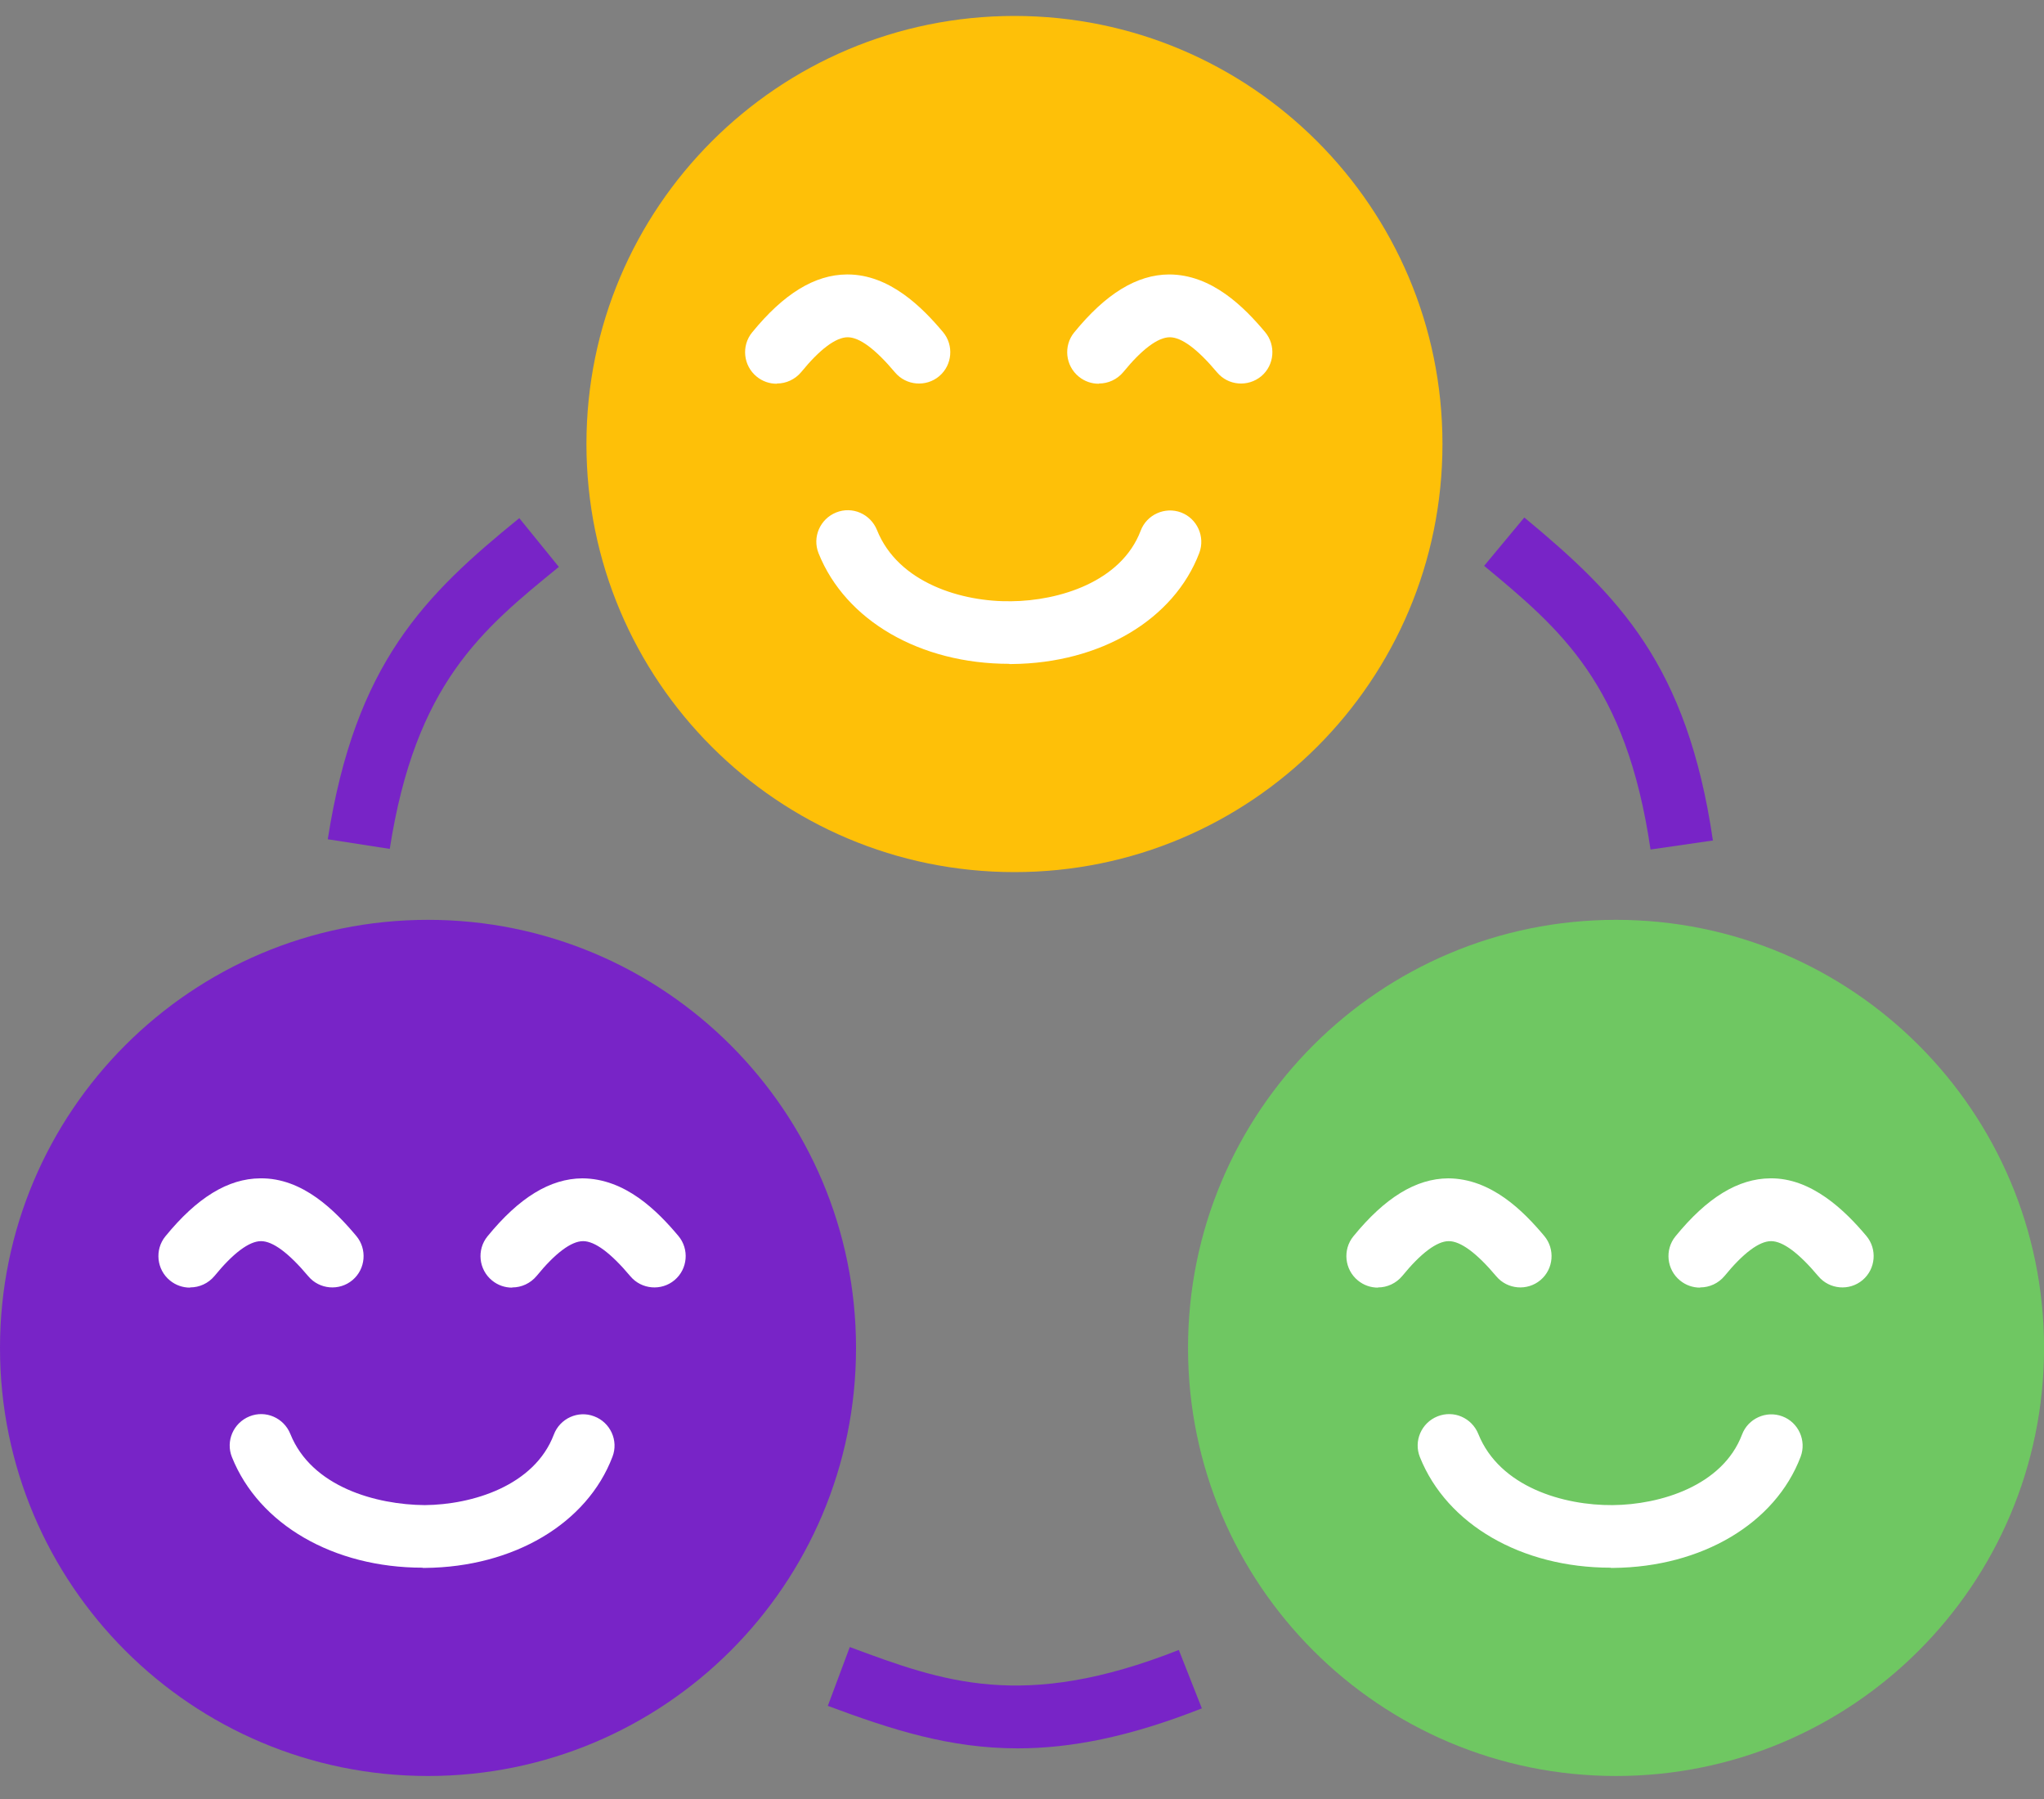
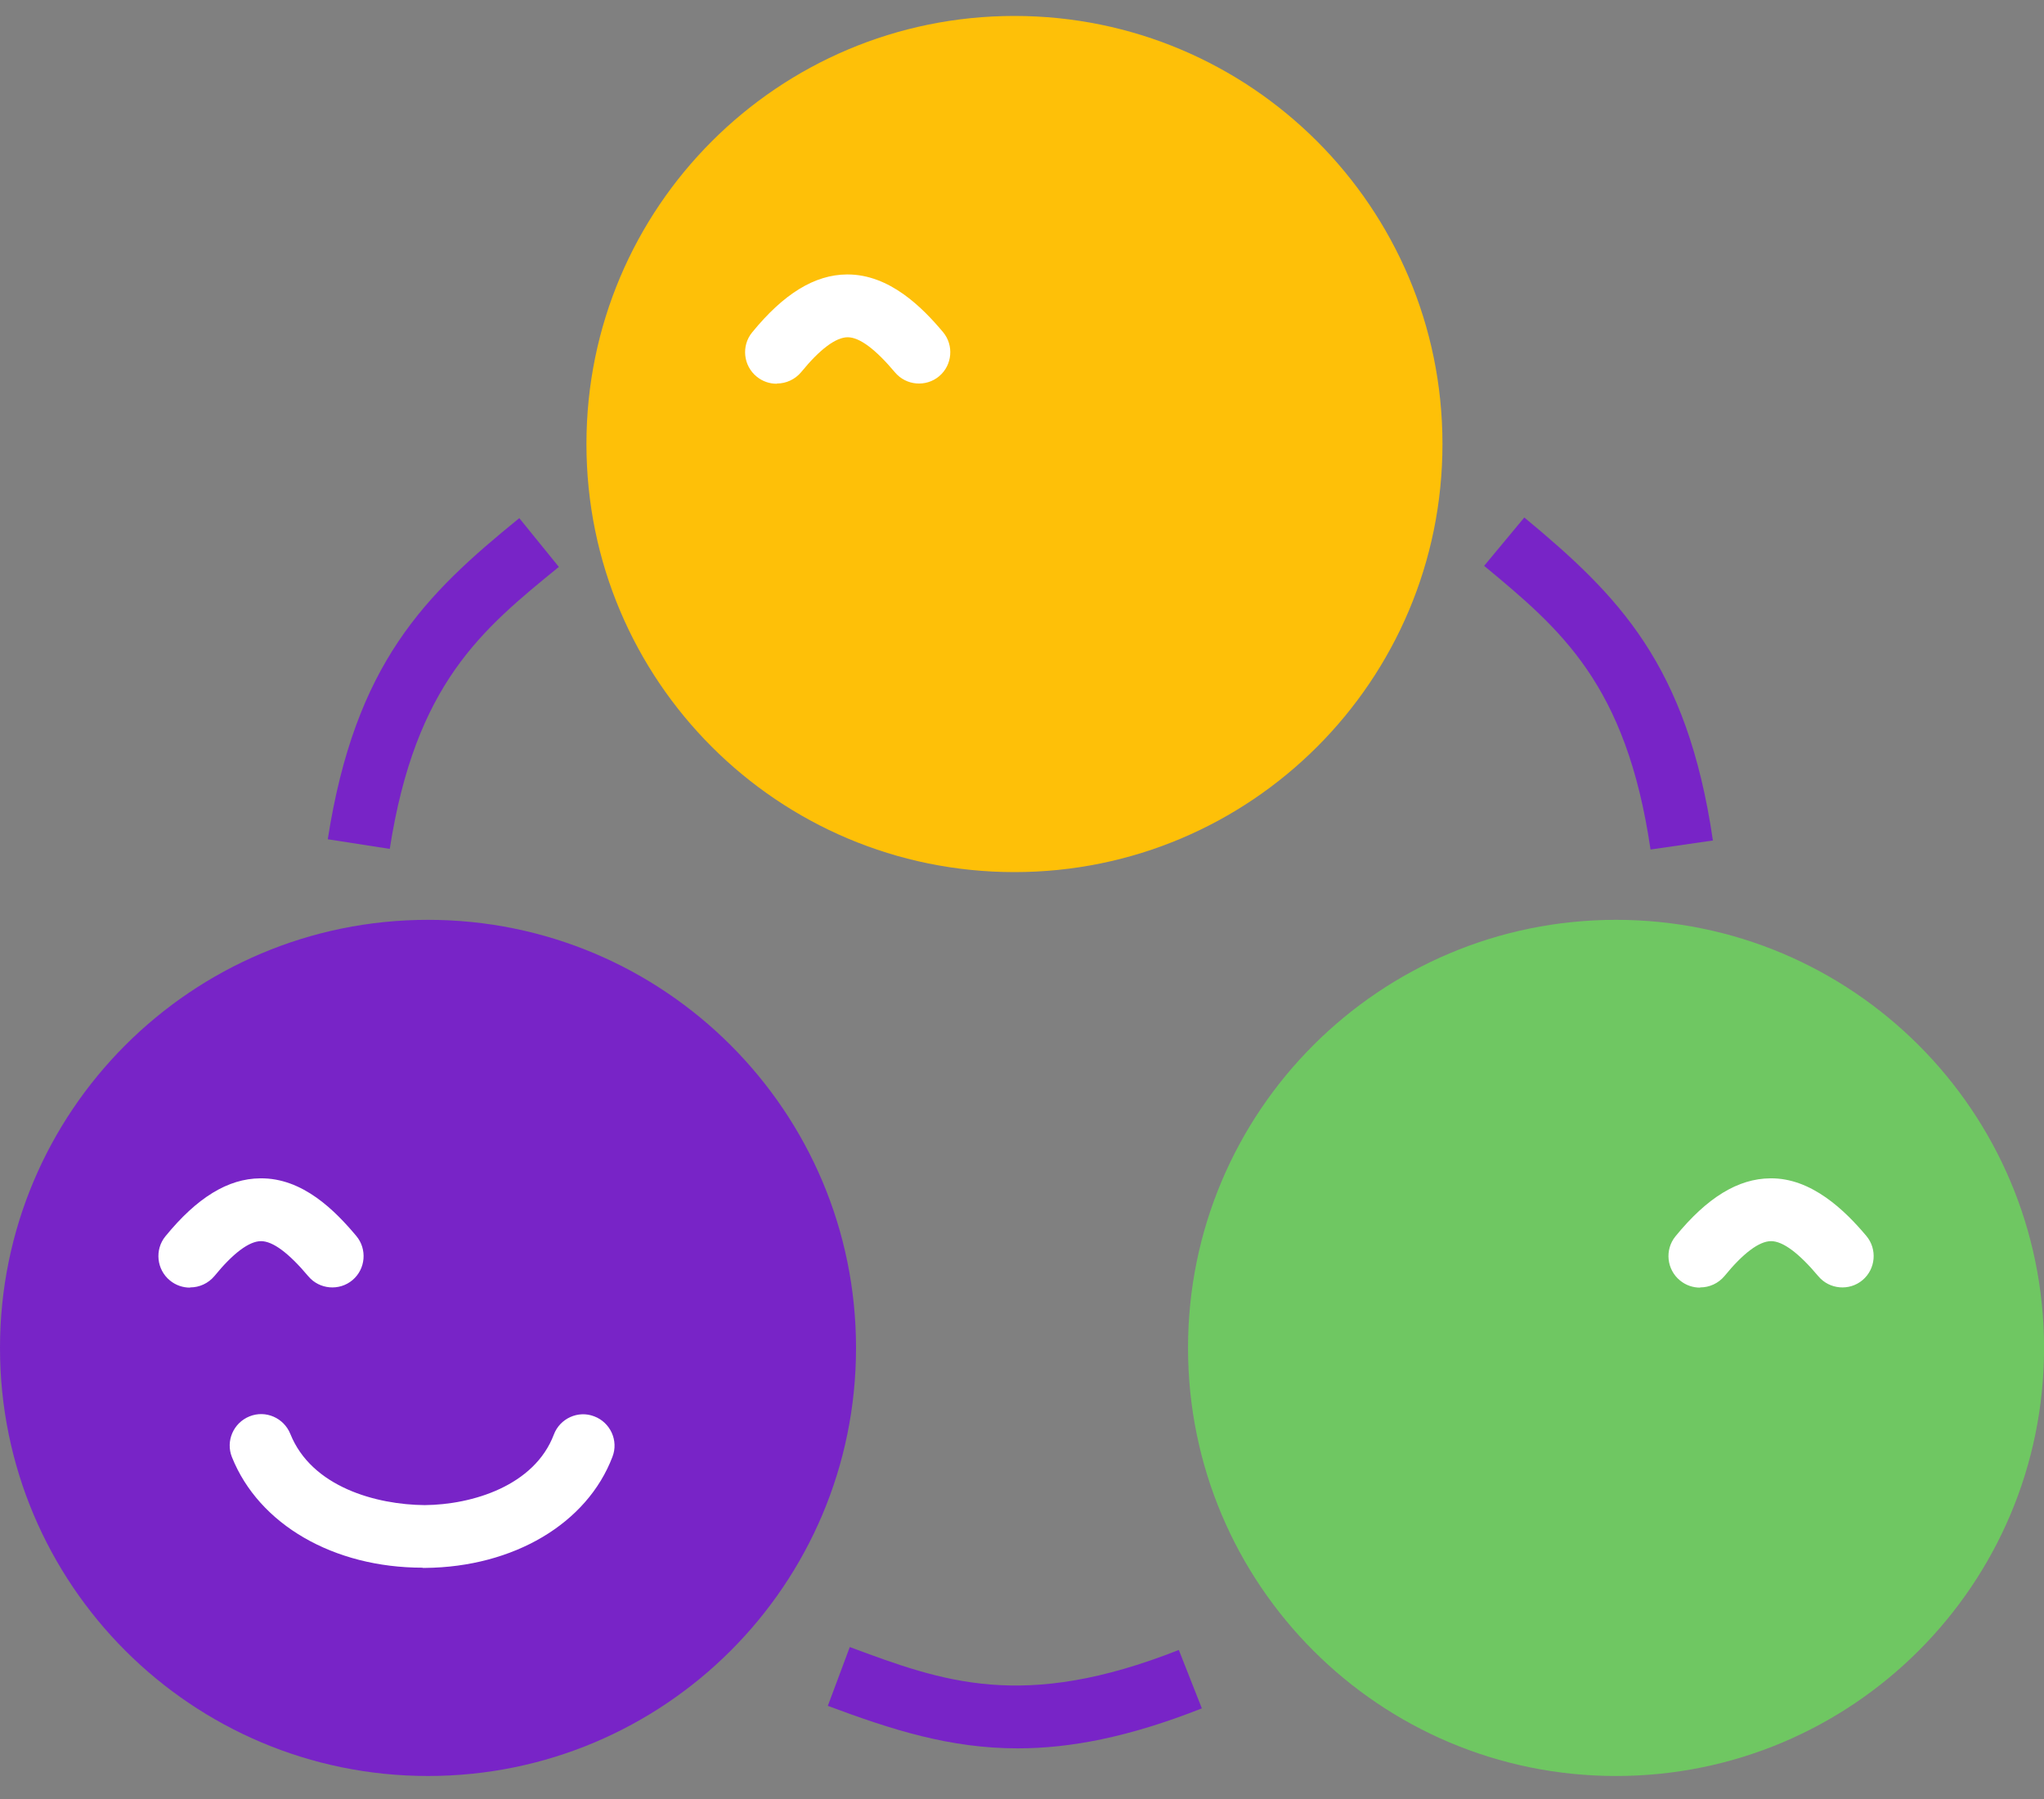
<svg xmlns="http://www.w3.org/2000/svg" width="75" height="66" viewBox="0 0 75 66" fill="none">
  <rect x="0" y="0" width="75" height="66" fill="#808080" stroke="none" />
  <path fill-rule="evenodd" clip-rule="evenodd" d="M37.223 0.585C45.893 0.585 52.928 7.612 52.928 16.29C52.928 24.968 45.901 31.995 37.223 31.995C28.544 31.995 21.518 24.968 21.518 16.29C21.518 7.612 28.552 0.585 37.223 0.585Z" fill="#FEC008" />
  <path d="M28.494 14.078C28.241 14.078 27.98 13.994 27.765 13.817C27.273 13.418 27.196 12.688 27.596 12.197C28.755 10.776 29.892 10.077 31.075 10.069H31.098C32.641 10.069 33.839 11.275 34.6 12.181C35.007 12.665 34.945 13.395 34.461 13.802C33.978 14.209 33.248 14.147 32.841 13.663C32.119 12.803 31.535 12.373 31.105 12.373C30.668 12.373 30.076 12.819 29.401 13.648C29.17 13.925 28.84 14.07 28.51 14.07L28.494 14.078Z" fill="white" />
-   <path d="M40.313 14.078C40.059 14.078 39.798 13.994 39.583 13.817C39.092 13.418 39.015 12.688 39.414 12.197C40.574 10.776 41.71 10.077 42.893 10.069C44.467 10.069 45.65 11.267 46.418 12.181C46.825 12.665 46.764 13.395 46.28 13.802C45.788 14.209 45.066 14.147 44.659 13.663C43.938 12.803 43.354 12.373 42.924 12.373C42.486 12.373 41.895 12.819 41.219 13.648C40.989 13.925 40.658 14.07 40.328 14.07L40.313 14.078Z" fill="white" />
-   <path d="M37.032 24.354C33.769 24.354 31.027 22.772 30.036 20.299C29.798 19.707 30.09 19.039 30.681 18.801C31.273 18.563 31.941 18.855 32.179 19.446C32.962 21.397 35.312 22.088 37.109 22.058C38.852 22.042 41.141 21.351 41.855 19.469C42.078 18.878 42.746 18.579 43.337 18.801C43.929 19.024 44.228 19.692 44.006 20.284C43.076 22.733 40.381 24.331 37.132 24.361C37.102 24.361 37.071 24.361 37.04 24.361L37.032 24.354Z" fill="white" />
  <path fill-rule="evenodd" clip-rule="evenodd" d="M15.705 33.746C24.375 33.746 31.41 40.773 31.41 49.451C31.41 58.129 24.383 65.156 15.705 65.156C7.027 65.156 0 58.129 0 49.451C0 40.773 7.027 33.746 15.705 33.746Z" fill="#7824C7" />
  <path d="M6.967 47.239C6.714 47.239 6.452 47.155 6.237 46.978C5.746 46.579 5.669 45.849 6.068 45.358C7.228 43.937 8.365 43.238 9.547 43.23C11.114 43.207 12.304 44.428 13.072 45.342C13.479 45.826 13.418 46.556 12.934 46.963C12.45 47.37 11.721 47.308 11.314 46.824C10.592 45.964 10.008 45.534 9.578 45.534C9.14 45.534 8.549 45.98 7.873 46.809C7.643 47.086 7.313 47.231 6.982 47.231L6.967 47.239Z" fill="white" />
-   <path d="M18.785 47.239C18.532 47.239 18.271 47.155 18.056 46.978C17.564 46.579 17.487 45.849 17.887 45.358C19.046 43.937 20.183 43.238 21.366 43.23C22.948 43.238 24.123 44.428 24.891 45.342C25.298 45.826 25.236 46.556 24.752 46.963C24.269 47.37 23.539 47.308 23.132 46.825C22.41 45.964 21.826 45.534 21.396 45.534C20.959 45.534 20.367 45.98 19.692 46.809C19.461 47.086 19.131 47.232 18.801 47.232L18.785 47.239Z" fill="white" />
  <path d="M15.507 57.514C12.243 57.514 9.501 55.932 8.511 53.459C8.273 52.868 8.565 52.2 9.156 51.962C9.747 51.724 10.415 52.016 10.653 52.607C11.437 54.558 13.81 55.203 15.584 55.218C17.327 55.203 19.608 54.512 20.322 52.63C20.545 52.039 21.213 51.732 21.804 51.962C22.396 52.185 22.703 52.853 22.473 53.444C21.543 55.894 18.848 57.491 15.599 57.522C15.568 57.522 15.538 57.522 15.507 57.522V57.514Z" fill="white" />
  <path fill-rule="evenodd" clip-rule="evenodd" d="M59.297 33.746C67.967 33.746 75.002 40.773 75.002 49.451C75.002 58.129 67.975 65.156 59.297 65.156C50.619 65.156 43.592 58.129 43.592 49.451C43.592 40.773 50.619 33.746 59.297 33.746Z" fill="#6FC762" />
-   <path d="M50.557 47.239C50.303 47.239 50.042 47.155 49.827 46.978C49.336 46.579 49.259 45.849 49.658 45.358C50.818 43.937 51.955 43.238 53.137 43.23C54.719 43.238 55.894 44.428 56.662 45.342C57.069 45.826 57.008 46.556 56.524 46.963C56.04 47.37 55.31 47.308 54.904 46.825C54.182 45.964 53.59 45.534 53.16 45.534C52.722 45.534 52.131 45.98 51.455 46.809C51.225 47.086 50.895 47.232 50.565 47.232L50.557 47.239Z" fill="white" />
  <path d="M62.375 47.239C62.122 47.239 61.861 47.155 61.646 46.978C61.154 46.579 61.077 45.849 61.477 45.358C62.636 43.937 63.773 43.238 64.956 43.23C66.476 43.207 67.713 44.428 68.481 45.342C68.888 45.826 68.826 46.556 68.342 46.963C67.859 47.37 67.129 47.308 66.722 46.824C66 45.964 65.416 45.534 64.986 45.534C64.549 45.534 63.957 45.98 63.281 46.809C63.051 47.086 62.721 47.231 62.391 47.231L62.375 47.239Z" fill="white" />
-   <path d="M59.097 57.514C55.833 57.514 53.091 55.932 52.101 53.459C51.863 52.868 52.154 52.2 52.746 51.962C53.337 51.724 54.005 52.016 54.243 52.607C55.027 54.558 57.377 55.233 59.174 55.218C60.917 55.203 63.206 54.512 63.92 52.63C64.142 52.039 64.811 51.739 65.402 51.962C65.993 52.185 66.293 52.853 66.07 53.444C65.141 55.894 62.445 57.491 59.197 57.522C59.166 57.522 59.135 57.522 59.105 57.522L59.097 57.514Z" fill="white" />
  <path d="M14.3 31.143L12.027 30.79C13.033 24.338 15.575 21.835 19.054 19.009L20.506 20.798C17.687 23.094 15.245 25.076 14.3 31.15V31.143Z" fill="#7824C7" />
  <path d="M60.562 31.165C59.672 25.083 57.252 23.079 54.457 20.759L55.931 18.985C59.387 21.85 61.906 24.377 62.851 30.835L60.57 31.165H60.562Z" fill="#7824C7" />
  <path d="M37.34 64.142C34.86 64.142 32.74 63.466 30.375 62.583L31.181 60.425C34.591 61.692 37.532 62.79 43.254 60.532L44.099 62.675C41.434 63.727 39.283 64.142 37.34 64.142Z" fill="#7824C7" />
</svg>